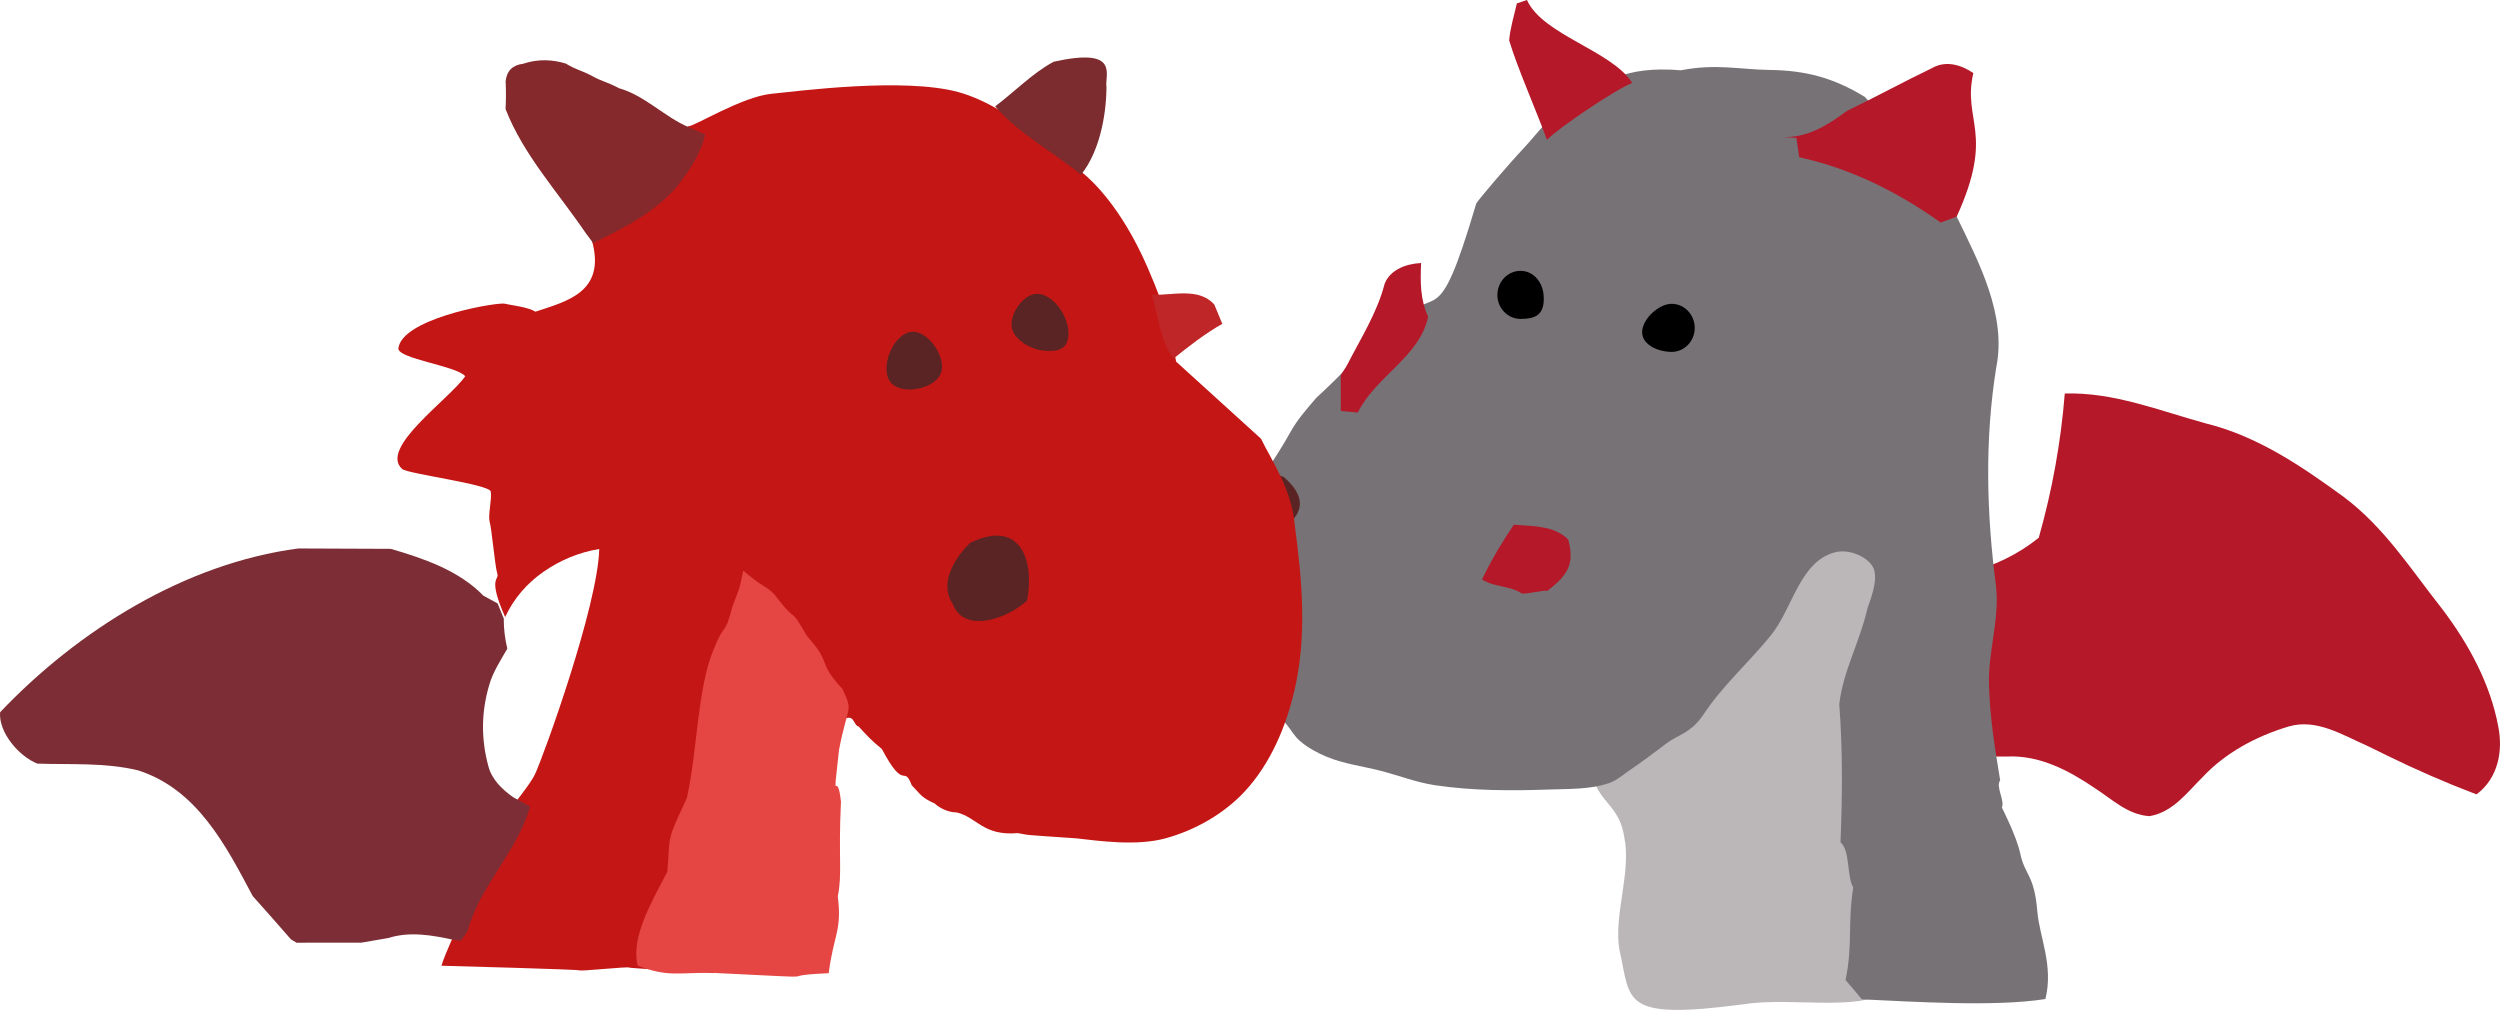
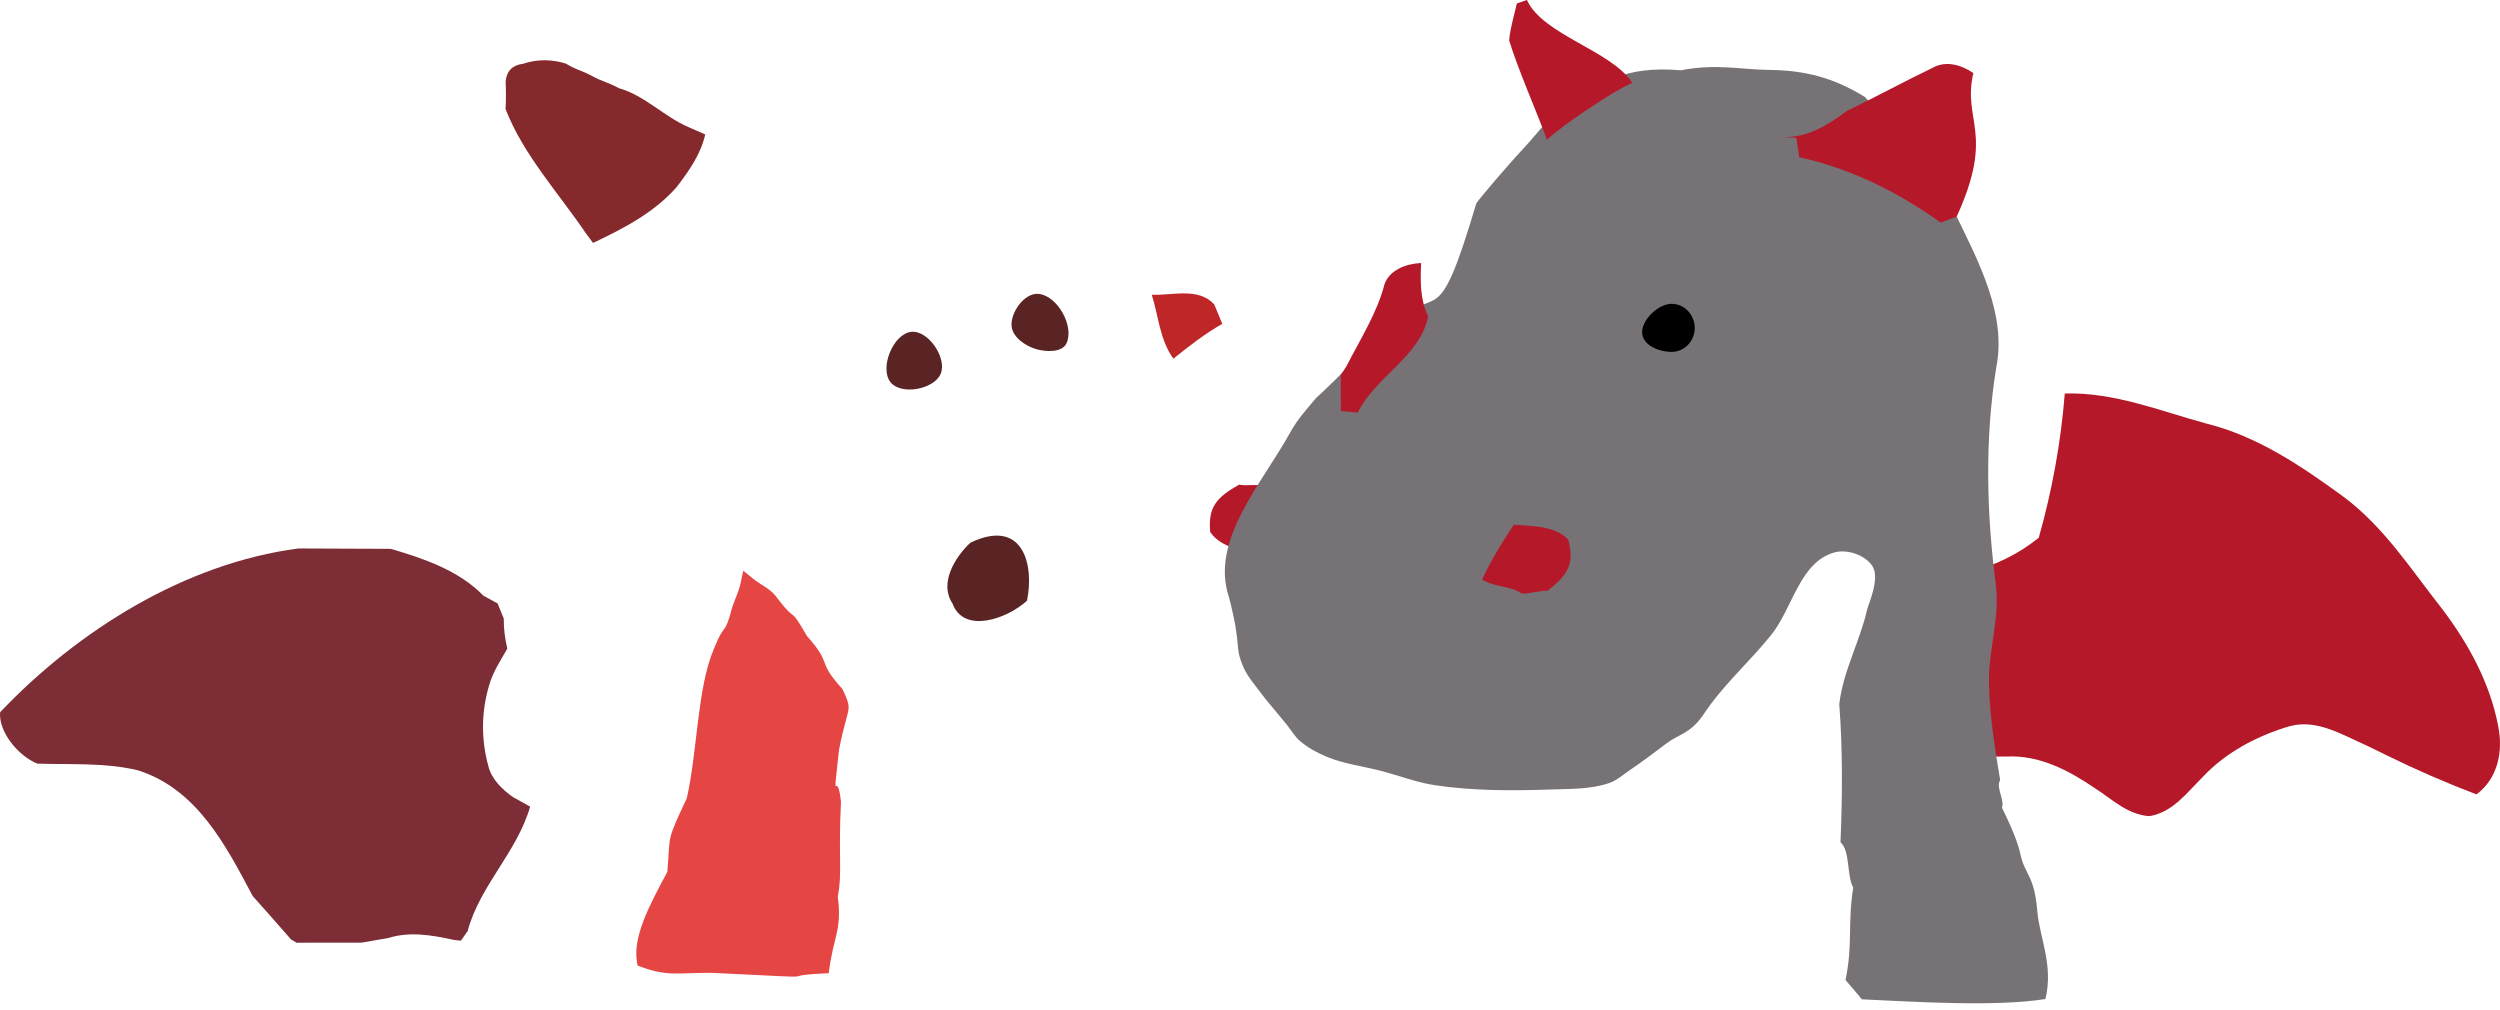
<svg xmlns="http://www.w3.org/2000/svg" xmlns:ns1="http://www.inkscape.org/namespaces/inkscape" xmlns:ns2="http://sodipodi.sourceforge.net/DTD/sodipodi-0.dtd" width="406.384" height="164.164" viewBox="0 0 325.107 131.331" version="1.1" id="svg2" ns1:version="0.48.4 r9939" ns2:docname="two_dragons.svg">
  <defs id="defs254" />
  <ns2:namedview pagecolor="#ffffff" bordercolor="#666666" borderopacity="1" objecttolerance="10" gridtolerance="10" guidetolerance="10" ns1:pageopacity="0" ns1:pageshadow="2" ns1:window-width="1812" ns1:window-height="969" id="namedview252" showgrid="false" ns1:zoom="1.6782222" ns1:cx="202.96824" ns1:cy="107.02507" ns1:window-x="0" ns1:window-y="24" ns1:window-maximized="0" ns1:current-layer="svg2" fit-margin-top="0" fit-margin-left="0" fit-margin-right="0" fit-margin-bottom="0" />
  <path d="m 304.733,64.582 c -5.415,-3.938 -11.127,-7.852 -17.893,-9.524 -5.995,-1.635 -11.959,-4.081 -18.331,-3.885 -0.505,6.343 -1.639,12.607 -3.382,18.753 -2.669,2.166 -5.831,3.673 -9.239,4.555 -0.927,0.496 -1.889,0.977 -2.676,1.675 -1.343,7.517 0.96,14.947 2.765,22.213 1.654,1e-5 3.307,5e-5 4.952,0.017 4.269,-0.237 8.144,1.828 11.47,4.094 2.219,1.413 4.276,3.478 7.122,3.656 3.073,-0.518 4.894,-3.09 6.894,-5.056 2.949,-3.165 6.986,-5.352 11.254,-6.617 3.594,-1.036 6.979,1.134 10.094,2.485 0.65,0.321 1.964,0.958 2.614,1.278 3.798,1.869 7.693,3.566 11.679,5.079 2.839,-2.134 3.46,-5.681 2.821,-8.854 -1.039,-5.553 -3.834,-10.703 -7.301,-15.277 -4.002,-5.059 -7.494,-10.611 -12.844,-14.592 z" id="path4051" ns1:connector-curvature="0" style="fill:#b51828" />
  <path d="m 157.378,69.196 c 1.466,2.092 4.282,2.391 6.672,2.946 1.903,-2.029 3.693,-4.168 5.274,-6.431 -1.386,-1.258 -3.449,-1.289 -4.813,-2.562 -0.822,-0.195 -2.556,0.07 -3.378,-0.125 -2.961,1.688 -4.048,2.916 -3.755,6.172 z" id="path4049-0" ns1:connector-curvature="0" style="fill:#b51828" ns2:nodetypes="cccccc" />
-   <path d="m 219.705,90.815 c -0.434,-0.577 -4.162,-4.534 -6.166,-3.342 -2.746,1.632 2.329,6.348 0.889,9.071 -0.504,0.953 -0.045,3.14 -2.89,1.702 -1.138,1.458 -4.654,-2.145 -5.201,-1.542 0.384,8.114 4.029,6.914 4.869,12.058 0.997,4.564 -1.375,10.127 -0.617,14.717 1.536,6.769 0.071,9.239 16.234,7.109 6.622,-1.045 16.702,1.403 19.26,-2.584 -0.646,-0.792 0.109,-6.625 -0.555,-7.4 0.905,-4.426 -0.745,-6.601 -0.043,-11.052 -0.803,-1.412 -2.207,-2.385 -3.408,-3.479 0.231,-5.588 8.421,-18.967 7.996,-24.538 2.517,-48.947 -15.659,-9.463 -30.368,9.281 z" id="path4047" ns1:connector-curvature="0" style="fill:#bbb7b9" ns2:nodetypes="caaccccccccccc" />
  <path d="m 218.601,9.139 c -7.518,-0.618 -10.049,1.651 -14.281,4.091 -2.556,1.473 -4.237,3.973 -6.211,6.081 -2.153,2.299 -5.894,6.705 -6.132,7.148 -5.291,17.905 -4.955,9.613 -10.636,16.039 -2.41,1.28 -6.479,5.502 -6.241,5.124 2.45,-2.265 -0.541,1.022 -3.952,4.136 -1.306,1.555 -2.437,2.796 -3.311,4.387 -3.719,6.768 -10.533,14.11 -8.009,21.546 1.711,6.634 0.637,6.143 1.831,8.982 0.539,1.282 1.514,2.369 2.353,3.504 0.644,0.869 1.367,1.685 2.054,2.524 0.417,0.508 0.839,1.013 1.255,1.522 0.583,0.713 1.029,1.54 1.738,2.147 1.022,0.875 2.256,1.544 3.527,2.067 2.237,0.921 4.716,1.213 7.071,1.83 2.323,0.608 4.58,1.49 6.963,1.846 4.906,0.731 9.929,0.732 14.895,0.558 2.591,-0.091 5.294,-1.9e-4 7.727,-0.834 1.022,-0.35 1.833,-1.098 2.714,-1.693 1.625,-1.097 3.18,-2.28 4.739,-3.456 1.63,-1.229 3.154,-1.296 4.824,-3.76 2.474,-3.765 5.942,-6.804 8.773,-10.307 2.852,-3.529 3.719,-9.514 8.27,-10.783 1.684,-0.47 4.009,0.369 4.922,1.765 1.062,1.622 -0.569,5.093 -0.673,5.66 -0.947,4.165 -3.15,8.065 -3.626,12.318 0.457,5.97 0.407,11.949 0.159,17.938 1.292,1.172 0.792,4.392 1.657,5.905 -0.755,4.77 -0.027,7.281 -1.001,12.023 0.715,0.83 1.431,1.661 2.126,2.51 6.457,0.29 17.336,1.015 23.866,-0.041 1.083,-4.355 -0.773,-8.057 -1.049,-11.383 -0.404,-4.852 -1.617,-4.664 -2.222,-7.533 -0.476,-2.255 -2.386,-5.973 -2.386,-5.973 0.397,-0.941 -0.841,-2.743 -0.225,-3.555 -0.676,-4.078 -1.341,-8.185 -1.451,-12.318 -0.169,-4.328 1.401,-8.563 0.914,-12.9 -1.242,-9.439 -1.49,-19.073 0.03,-28.494 1.371,-6.764 -2.264,-13.653 -5.147,-19.589 -7.479,-8.475 -7.098,-10.245 -11.932,-15.557 -4.114,-2.529 -7.794,-3.465 -12.433,-3.521 -3.819,-0.046 -6.929,-0.845 -11.488,0.046 z" id="path4029" ns1:connector-curvature="0" style="fill:#777276" ns2:nodetypes="caaccccacaaaaaaaaaaaacaaacccccccsscccccccsc" />
  <path d="m 198.568,0 c -0.328,0.111 -0.984,0.332 -1.311,0.443 -0.358,1.596 -0.864,3.174 -1.003,4.807 1.063,3.571 3.652,9.426 4.914,12.932 1.649,-1.661 8.93,-6.56 11.095,-7.399 C 209.579,6.566 200.624,4.558 198.568,0 z" id="path4033" ns1:connector-curvature="0" style="fill:#b51828" ns2:nodetypes="cccccc" />
  <path d="m 256.62,9.504 c -1.54,-1.052 -3.537,-1.679 -5.325,-0.674 -3.736,1.799 -7.372,3.783 -11.108,5.592 -2.514,1.855 -5.286,3.636 -8.664,3.377 0.517,0.028 1.57,0.092 2.086,0.129 0.089,0.627 0.278,1.892 0.368,2.519 6.766,1.476 12.916,4.577 18.391,8.498 0.695,-0.258 1.391,-0.517 2.086,-0.775 5.009,-10.972 0.714,-12.395 2.166,-18.667 z" id="path4039" ns1:connector-curvature="0" style="fill:#b51828" ns2:nodetypes="ccccccccc" />
  <path style="fill:#b51828" ns1:connector-curvature="0" d="m 184.807,34.205 c -1.927,0.083 -4.064,0.877 -4.749,2.713 -0.984,3.802 -3.169,7.197 -4.958,10.704 -0.238,0.378 -0.487,0.766 -0.745,1.144 0,1.559 0,3.119 0.01,4.678 0.745,0.065 1.48,0.138 2.206,0.212 2.285,-4.687 8.078,-7.271 9.151,-12.484 -1.053,-2.196 -1.023,-4.614 -0.914,-6.967 z" id="path4041" />
  <path d="m 203.943,70.182 c -1.798,-1.855 -4.63,-1.744 -7.084,-1.947 -1.54,2.279 -2.951,4.651 -4.133,7.114 1.58,1.043 3.623,0.775 5.183,1.836 0.845,0.074 2.514,-0.438 3.358,-0.365 2.643,-2.095 3.51,-3.465 2.676,-6.639 z" id="path4049" ns1:connector-curvature="0" style="fill:#b51828" ns2:nodetypes="cccccc" />
  <path style="fill:#000000;fill-opacity:0;stroke:none" d="m 220.62,45.657 c 0.201,-0.226 0.375,-0.309 0.658,-0.314 0.204,-0.004 0.22,-0.008 0.355,-0.115 0.078,-0.061 0.215,-0.18 0.304,-0.265 l 0.163,-0.154 0.015,-0.292 c 0.008,-0.161 0.006,-0.423 -0.005,-0.583 -0.011,-0.16 -0.034,-0.535 -0.051,-0.834 -0.032,-0.552 -0.065,-0.732 -0.191,-1.025 -0.137,-0.319 -0.131,-0.312 -0.433,-0.453 -0.414,-0.193 -0.731,-0.279 -1.037,-0.282 -0.276,-0.003 -0.383,0.028 -0.617,0.175 -0.076,0.048 -0.305,0.174 -0.508,0.28 -0.458,0.238 -0.662,0.366 -0.811,0.51 -0.103,0.099 -0.116,0.128 -0.123,0.264 -0.006,0.114 -0.036,0.205 -0.121,0.359 -0.1,0.18 -0.126,0.208 -0.211,0.223 -0.053,0.009 -0.102,0.025 -0.108,0.035 -0.006,0.01 -0.04,0.364 -0.075,0.787 -0.071,0.862 -0.06,1.125 0.057,1.277 0.078,0.102 0.108,0.117 0.436,0.224 0.143,0.046 0.349,0.133 0.458,0.192 l 0.197,0.108 0.602,0.027 c 0.947,0.043 0.872,0.053 1.046,-0.143 z" id="path4098" ns1:connector-curvature="0" />
  <path style="fill:#000000;fill-opacity:0;stroke:none" d="m 220.62,45.657 c 0.201,-0.226 0.375,-0.309 0.658,-0.314 0.204,-0.004 0.22,-0.008 0.355,-0.115 0.078,-0.061 0.215,-0.18 0.304,-0.265 l 0.163,-0.154 0.015,-0.292 c 0.008,-0.161 0.006,-0.423 -0.005,-0.583 -0.011,-0.16 -0.034,-0.535 -0.051,-0.834 -0.032,-0.552 -0.065,-0.732 -0.191,-1.025 -0.137,-0.319 -0.131,-0.312 -0.433,-0.453 -0.414,-0.193 -0.731,-0.279 -1.037,-0.282 -0.276,-0.003 -0.383,0.028 -0.617,0.175 -0.076,0.048 -0.305,0.174 -0.508,0.28 -0.458,0.238 -0.662,0.366 -0.811,0.51 -0.103,0.099 -0.116,0.128 -0.123,0.264 -0.006,0.114 -0.036,0.205 -0.121,0.359 -0.1,0.18 -0.126,0.208 -0.211,0.223 -0.053,0.009 -0.102,0.025 -0.108,0.035 -0.006,0.01 -0.04,0.364 -0.075,0.787 -0.071,0.862 -0.06,1.125 0.057,1.277 0.078,0.102 0.108,0.117 0.436,0.224 0.143,0.046 0.349,0.133 0.458,0.192 l 0.197,0.108 0.602,0.027 c 0.947,0.043 0.872,0.053 1.046,-0.143 z" id="path4100" ns1:connector-curvature="0" />
  <path style="fill:#000000;fill-opacity:0;stroke:none" d="m 220.822,45.411 c 0.195,-0.105 0.542,-0.245 0.77,-0.31 0.636,-0.183 0.592,-2.607 -0.059,-3.212 -0.588,-0.546 -1.341,-0.558 -2.194,-0.036 -1.046,0.64 -1.342,1.162 -1.35,2.374 -0.006,0.988 0.059,1.146 0.525,1.262 0.749,0.186 1.889,0.148 2.309,-0.078 l 0,0 z" id="path4102" ns1:connector-curvature="0" />
  <path transform="matrix(-0.795,0,0,0.738,450.868,-123.958)" ns2:type="arc" style="fill:#000000;fill-opacity:0;stroke:none" id="path4104" ns2:cx="289.74112" ns2:cy="227.32388" ns2:rx="4.9159164" ns2:ry="3.8731463" d="m 294.657,227.324 a 4.916,3.873 0 1 1 -9.832,0 4.916,3.873 0 1 1 9.832,0 z" />
  <path style="font-size:medium;font-style:normal;font-variant:normal;font-weight:normal;font-stretch:normal;text-indent:0;text-align:start;text-decoration:none;line-height:normal;letter-spacing:normal;word-spacing:normal;text-transform:none;direction:ltr;block-progression:tb;writing-mode:lr-tb;text-anchor:start;baseline-shift:baseline;color:#000000;fill:#000000;fill-opacity:1;fill-rule:nonzero;stroke:none;stroke-width:1;marker:none;visibility:visible;display:inline;overflow:visible;enable-background:accumulate;font-family:Sans;-inkscape-font-specification:Sans" d="m 217.383,39.509 c 1.683,0 3.005,1.443 3.005,3.137 0,1.694 -1.323,3.114 -3.005,3.114 -1.683,0 -3.834,-0.871 -3.834,-2.564 0,-1.694 2.152,-3.687 3.834,-3.687 z" id="path4106" ns1:connector-curvature="0" ns2:nodetypes="sssss" />
-   <path style="font-size:medium;font-style:normal;font-variant:normal;font-weight:normal;font-stretch:normal;text-indent:0;text-align:start;text-decoration:none;line-height:normal;letter-spacing:normal;word-spacing:normal;text-transform:none;direction:ltr;block-progression:tb;writing-mode:lr-tb;text-anchor:start;baseline-shift:baseline;color:#000000;fill:#000000;fill-opacity:1;fill-rule:nonzero;stroke:none;stroke-width:1;marker:none;visibility:visible;display:inline;overflow:visible;enable-background:accumulate;font-family:Sans;-inkscape-font-specification:Sans" d="m 197.728,35.221 c 1.683,0 2.862,1.449 3.005,3.137 0.237,2.793 -1.323,3.114 -3.005,3.114 -1.683,0 -3.005,-1.42 -3.005,-3.114 0,-1.694 1.323,-3.137 3.005,-3.137 z" id="path4106-2" ns1:connector-curvature="0" ns2:nodetypes="sssss" />
-   <path d="m 166.947,62.04 c 4.712,4.013 0.54,6.997 -3.458,7.747 -2.592,-1.125 -6.062,-4.688 -3.417,-7.03 1.464,-2.114 4.759,-1.624 6.875,-0.716 z" id="path118-6" ns1:connector-curvature="0" style="fill:#5a2424;fill-opacity:1" ns2:nodetypes="cccc" />
-   <path d="m 163.985,57.052 c 1.381,2.859 3.995,6.536 4.398,11.302 0.996,7.382 1.572,14.521 -0.064,21.498 -1.106,4.717 -3.132,9.482 -6.422,13.039 -2.718,2.938 -6.468,5.068 -10.328,6.128 -3.723,1.022 -8.519,0.355 -11.583,0.004 -7.631,-0.529 -5.704,-0.362 -7.629,-0.682 -4.565,0.389 -5.29,-2.079 -7.977,-2.696 -1.333,0.017 -2.551,-0.866 -2.812,-1.146 -1.8,-0.826 -1.708,-1.052 -3.006,-2.384 -1.077,-2.802 -0.863,0.99 -3.884,-4.714 -1.342,-1.072 -2.112,-1.941 -3.02,-2.929 -0.722,-0.143 -0.514,-1.745 -2.003,-0.891 -0.667,0.382 -1.136,-1.15 -1.572,-2.09 0.162,-0.257 0.195,-0.673 0.113,-1.21 -0.082,-0.537 -0.28,-1.195 -0.579,-1.935 -0.299,-0.74 -0.698,-1.564 -1.185,-2.432 -2.333,-3.604 -4.774,-6.784 -7.705,-9.122 -0.231,-0.179 -0.464,-0.352 -0.699,-0.518 -0.235,-0.167 -5.031,50.439 -5.27,50.285 -0.239,-0.154 -10.7,-0.597 -10.943,-0.737 -0.243,-0.14 -6.187,0.493 -6.434,0.368 -0.246,-0.125 -16.083,-0.554 -17.976,-0.603 0.997,-3.275 5.947,-12.764 5.696,-12.855 -2.521,-1.492 5.241,-9.384 6.475,-12.057 1.195,-2.589 8.16,-21.868 8.351,-29.281 -2.688,0.43 -5.173,1.507 -7.284,2.986 -2.111,1.479 -3.833,3.439 -4.953,5.869 -0.584,-1.323 -0.921,-2.282 -1.103,-2.99 -0.182,-0.708 -0.208,-1.165 -0.171,-1.484 0.037,-0.32 0.138,-0.502 0.211,-0.662 0.073,-0.16 0.117,-0.296 0.042,-0.523 -0.075,-0.227 -0.158,-0.701 -0.243,-1.298 -0.085,-0.597 -0.174,-1.318 -0.261,-2.04 -0.087,-0.721 -0.174,-1.444 -0.255,-2.043 -0.081,-0.6 -0.157,-1.077 -0.224,-1.309 -0.067,-0.232 -0.08,-0.539 -0.066,-0.883 0.015,-0.344 0.058,-0.726 0.103,-1.109 0.045,-0.382 0.092,-0.765 0.116,-1.11 0.024,-0.345 0.024,-0.654 -0.025,-0.887 -0.049,-0.234 -0.749,-0.494 -1.783,-0.764 -1.034,-0.269 -2.401,-0.547 -3.784,-0.815 -1.383,-0.268 -2.782,-0.526 -3.878,-0.755 -1.097,-0.23 -1.891,-0.431 -2.066,-0.586 -3.062,-2.718 6.113,-9.061 8.193,-12.062 -1.018,-1.333 -8.865,-2.284 -8.688,-3.65 0.48,-3.713 11.595,-5.8 13.639,-5.806 0.122,-3.8e-4 0.358,0.044 0.678,0.121 0.32,0.076 2.606,0.357 3.507,0.937 3.941,-1.327 9.212,-2.471 7.351,-9.231 3.293,0.212 11.977,-15.038 12.536,-14.89 0.559,0.148 6.942,-3.829 10.781,-4.212 3.589,-0.359 17.221,-2.153 24.31,-0.228 6.974,1.893 15.121,9.652 16.183,10.515 0.916,0.744 4.902,4.173 8.408,12.222 2.881,6.613 2.993,8.528 3.746,12.319 z" id="path100" ns1:connector-curvature="0" style="fill:#c41715" ns2:nodetypes="ccaaacccccccscssccssssccccscsssssssssssssssscsssccssssscc" />
  <path d="m 149.782,38.333 c 2.72,0.1 6.07,-0.99 8.12,1.25 0.34,0.84 0.69,1.69 1.05,2.53 -2.28,1.29 -4.33,2.9 -6.36,4.53 -1.76,-2.42 -1.94,-5.53 -2.81,-8.31 z" id="path90" ns1:connector-curvature="0" style="fill:#bf2627" ns2:nodetypes="ccccc" />
  <path d="m 97.999,75.31 c 1.25,0.959 2.257,1.237 3.226,2.664 2.524,3.253 1.323,0.593 3.703,4.721 3.48,3.91 1.111,3.035 4.631,6.915 1.426,3.083 0.725,1.862 -0.45,7.892 -0.919,8.273 -0.259,2.006 0.254,6.759 -0.358,7.278 0.189,9.375 -0.417,12.31 0.58,4.45 -0.579,5.115 -1.177,9.987 -8.401,0.381 2.185,0.799 -15.127,-0.045 -4.625,-0.045 -5.802,0.571 -9.714,-0.942 -0.91,-3.55 1.706,-8.132 3.854,-12.198 0.425,-5.003 -0.193,-3.742 2.534,-9.575 1.377,-6.027 1.349,-14.301 3.499,-19.371 1.53,-3.84 1.334,-1.391 2.434,-5.551 1.01,-2.72 0.813,-1.822 1.403,-4.662 z" id="path102" ns1:connector-curvature="0" style="fill:#e54643" ns2:nodetypes="cccccccccccccccc" />
  <path d="M 0.012,92.623 C 10.162,81.943 24.092,73.263 38.792,71.323 c 4,0.02 8.01,0.03 12.02,0.05 4.29,1.25 8.85,2.8 12.06,6.1 0.46,0.25 1.38,0.75 1.84,1 0.2,0.49 0.6,1.48 0.8,1.97 -0.01,1.32 0.15,2.62 0.46,3.91 -0.88,1.54 -1.89,3.06 -2.37,4.79 -1.02,3.47 -1.05,6.96 -0.1,10.47 0.43,1.73 1.8,3.05 3.22,4.05 0.55,0.31 1.67,0.92 2.22,1.23 -1.69,5.91 -6.57,10.31 -8.12,16.17 -0.22,0.32 -0.67,0.95 -0.89,1.27 l -0.88,-0.1 c -2.86,-0.62 -5.74,-1.14 -8.56,-0.25 -1.16,0.2 -2.31,0.4 -3.47,0.6 -2.82,0.01 -5.64,0.01 -8.46,0.01 l -0.73,-0.44 c -1.64,-1.89 -3.3,-3.76 -4.97,-5.63 -3.49,-6.57 -7.21,-13.87 -14.89,-16.34 -4.29,-1.04 -8.74,-0.73 -13.12,-0.88 -2.39,-0.95 -5.05,-4.06 -4.84,-6.68 z" id="path112" ns1:connector-curvature="0" style="fill:#7c2d35" ns2:nodetypes="cccccccccccccccccccccc" />
  <path d="m 126.197,70.571 c 6.8,-3.25 8.33,2.78 7.36,7.54 -2.49,2.31 -8.2,4.41 -9.69,0.37 -1.77,-2.63 0.31,-6.02 2.33,-7.91 z" id="path118" ns1:connector-curvature="0" style="fill:#5a2424;fill-opacity:1" ns2:nodetypes="cccc" />
  <path d="m 115.812,49.713 c -1.478,-1.843 0.333,-6.294 2.68,-6.56 2.208,-0.251 4.693,3.398 3.84,5.45 -0.847,2.036 -5.141,2.83 -6.52,1.11 z" id="path98" ns1:connector-curvature="0" style="fill:#5a2424" ns2:nodetypes="aaaa" />
  <path d="m 131.542,42.333 c -0.087,-1.803 1.719,-4.29 3.515,-4.117 2.45,0.236 4.673,4.196 3.635,6.428 -0.57,1.226 -2.691,1.136 -3.986,0.747 -1.405,-0.421 -3.094,-1.592 -3.164,-3.057 z" id="path88" ns1:connector-curvature="0" style="fill:#5a2424;fill-opacity:1" ns2:nodetypes="aaaaa" />
  <path d="m 65.752,10.593 c 0.13,-1.36 0.89,-2.13 2.27,-2.3 1.969,-0.665 3.899,-0.545 5.57,-0.02 1.35,0.813 1.864,0.827 3.16,1.48 1.783,0.982 2.012,0.807 3.75,1.72 3.33,0.94 5.88,3.71 9.06,5.07 0.54,0.23 1.61,0.71 2.15,0.94 -0.59,2.59 -2.12,4.76 -3.71,6.83 -2.91,3.34 -6.94,5.41 -10.88,7.28 -0.24,-0.31 -0.7,-0.94 -0.93,-1.25 -3.6,-5.3 -8.17,-10.26 -10.45,-16.17 0.07,-1.19 0.07,-2.39 0.01,-3.58 z" id="path66" ns1:connector-curvature="0" style="fill:#85292c" ns2:nodetypes="cccccccccccc" />
-   <path d="m 129.412,13.833 c 2.56,-1.93 4.961,-4.41 7.63,-5.81 8.726,-1.93 6.57,1.746 6.85,3.38 -0.05,3.85 -0.98,8.41 -3.31,11.32 -3.69,-3.01 -8.03,-5.26 -11.17,-8.89 z" id="path68" ns1:connector-curvature="0" style="fill:#7c2b2e" ns2:nodetypes="ccccc" />
</svg>